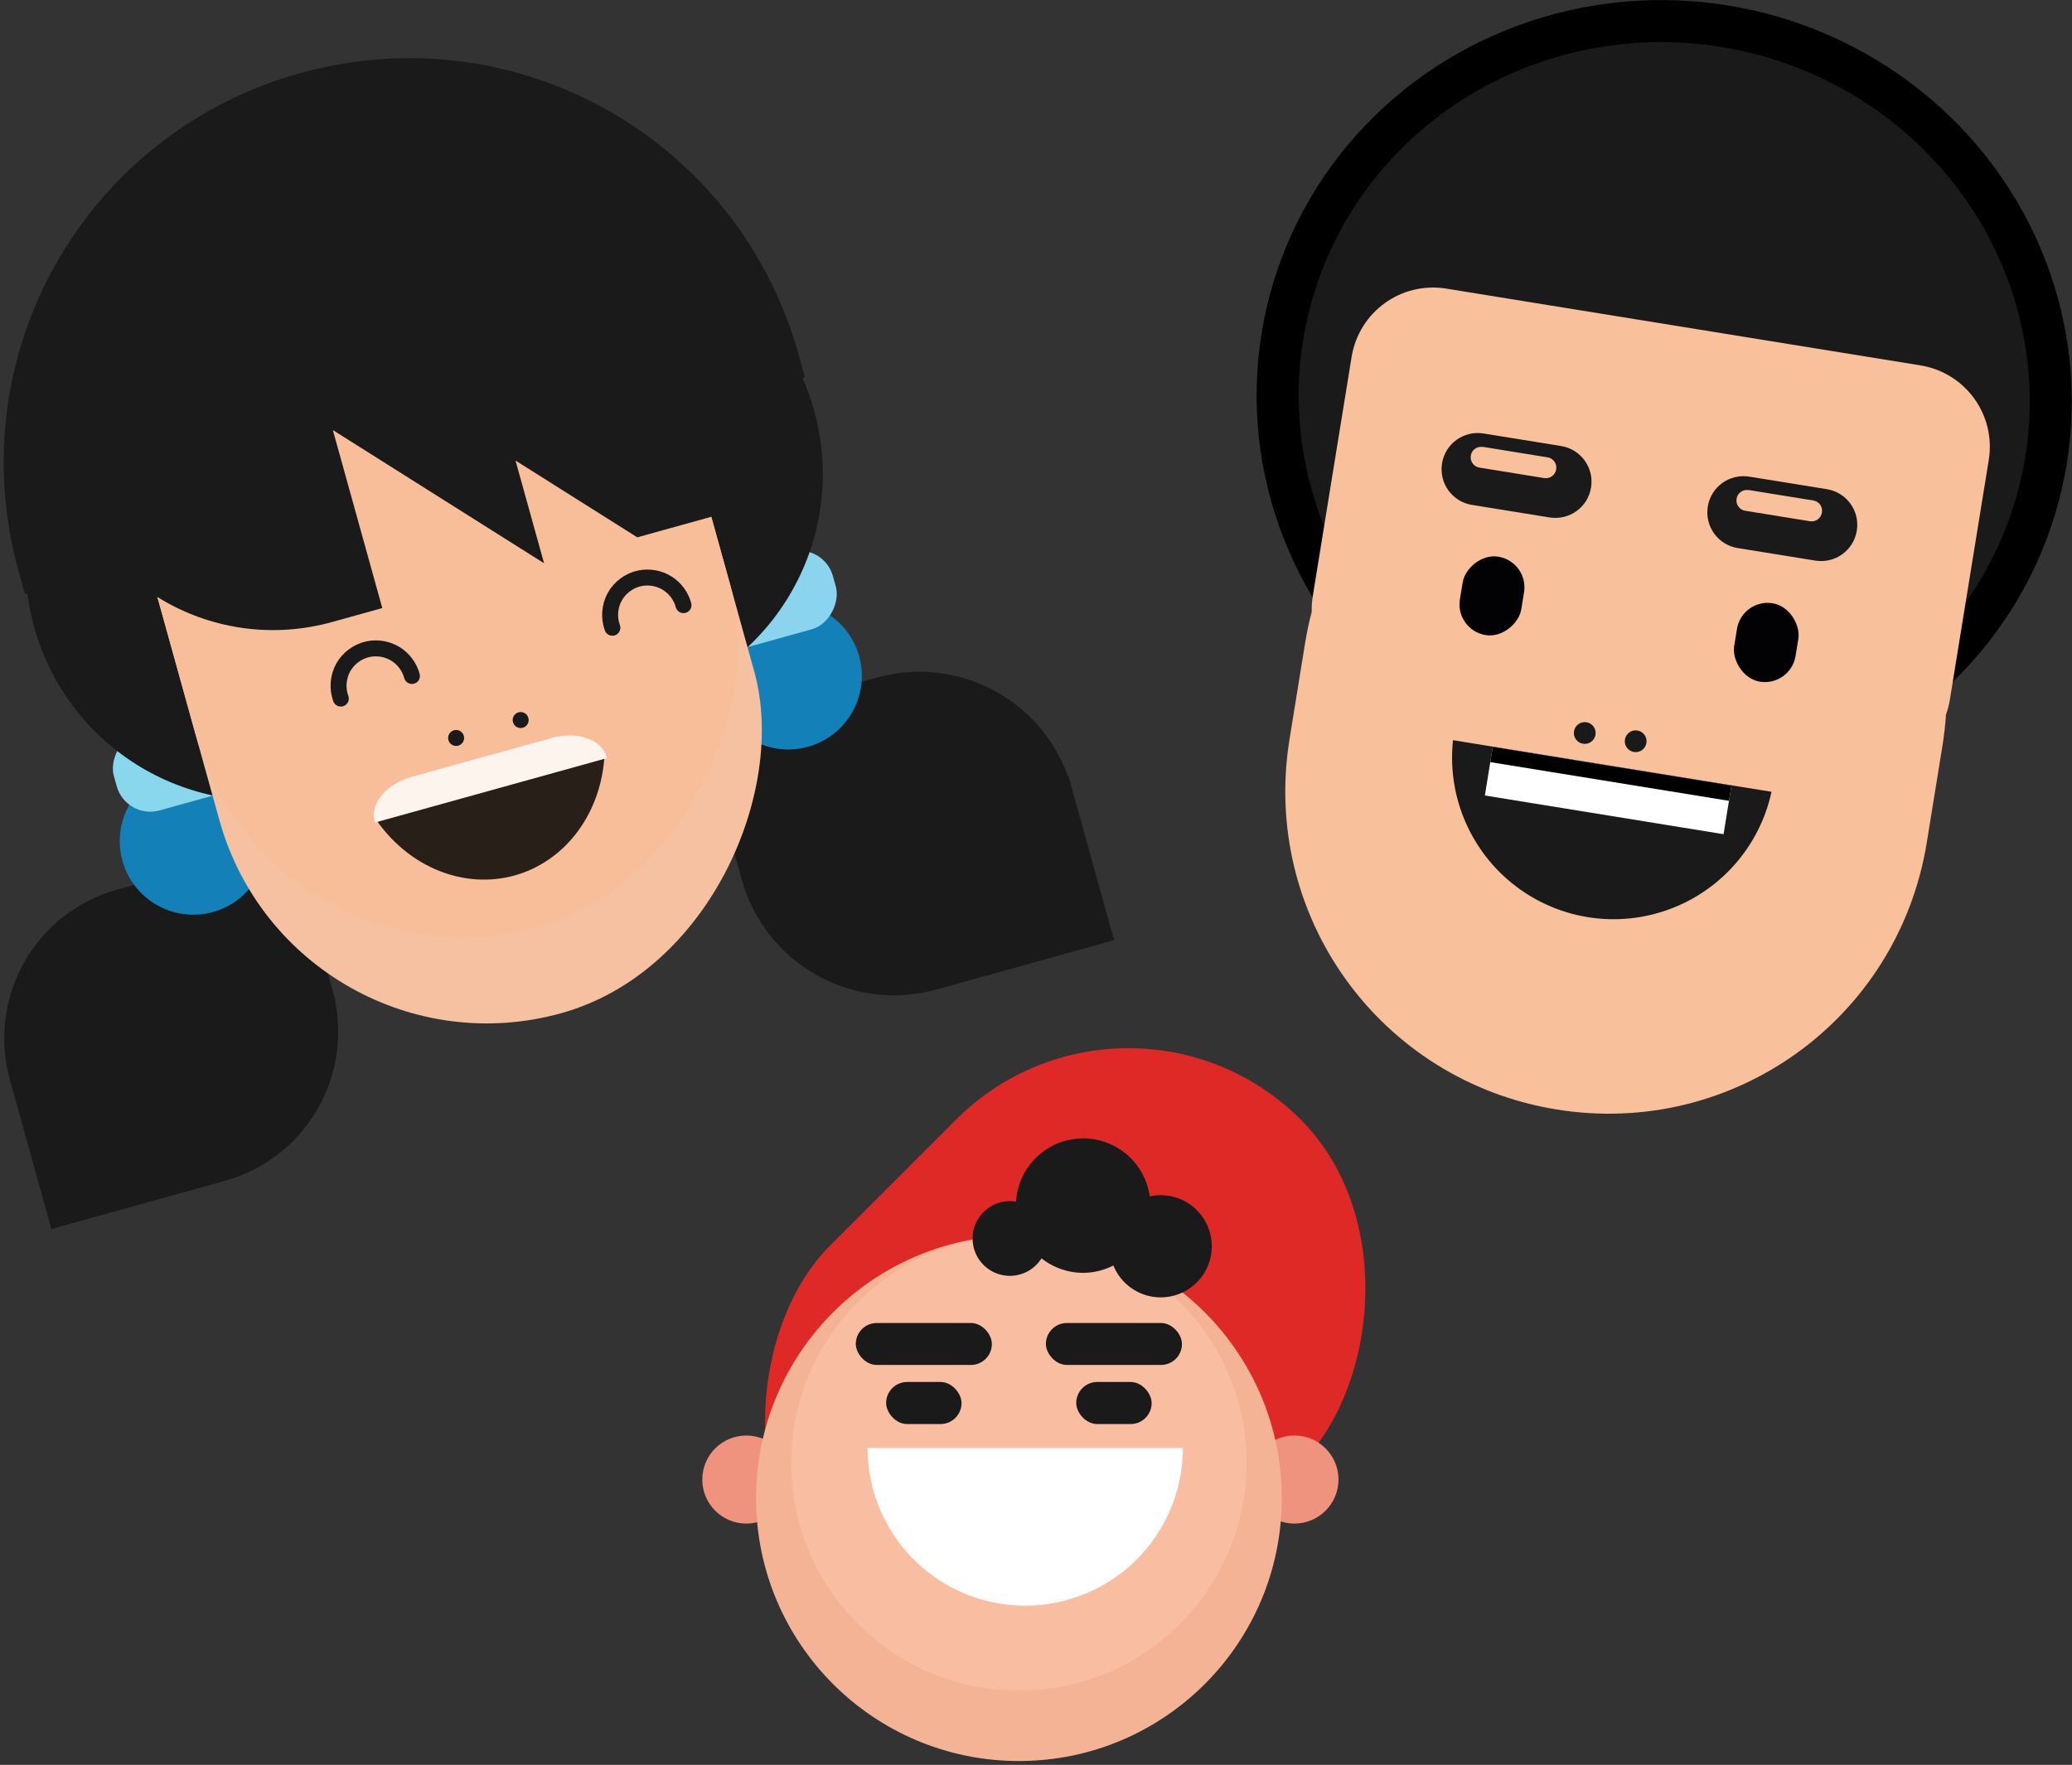
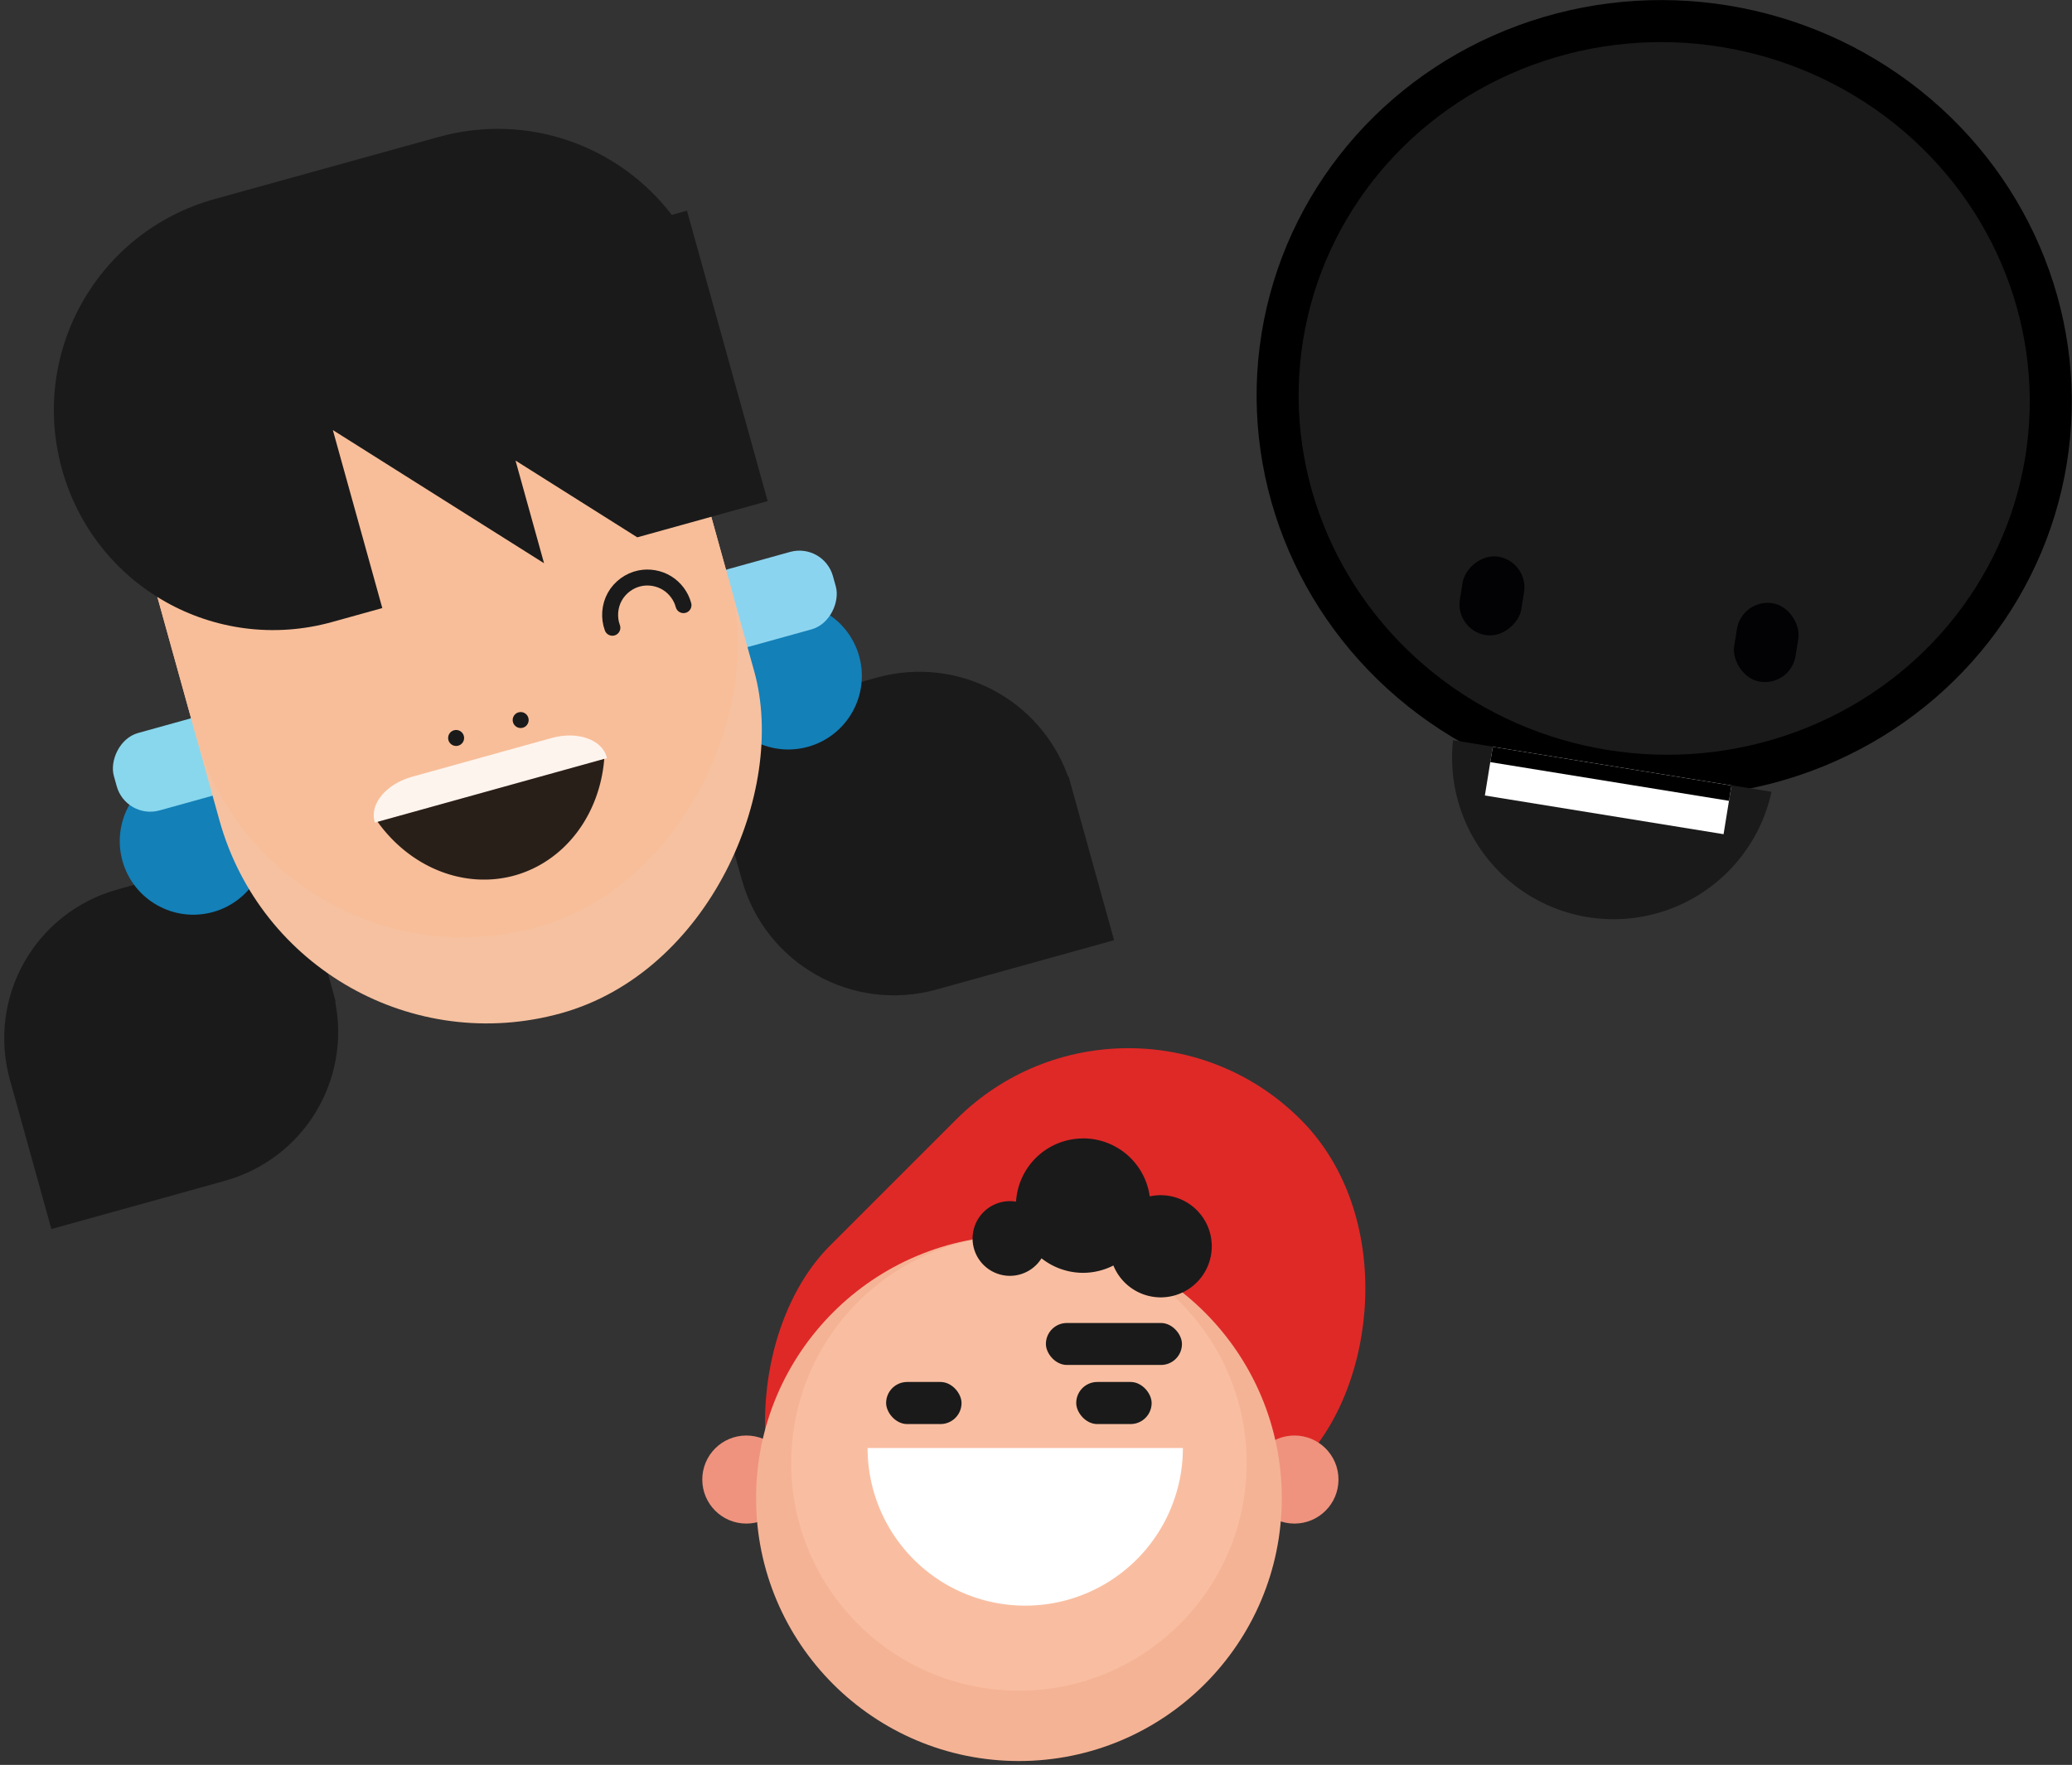
<svg xmlns="http://www.w3.org/2000/svg" id="svg1" version="1.1" viewBox="0 0 20.162 17.177" height="17.177mm" width="20.162mm">
  <rect x="0" y="0" width="20.162" height="17.177" fill="#333333" stroke="none" />
  <defs id="defs1">
    
    
  </defs>
  <g transform="translate(-55.298,-168.631)" id="layer1">
    <g transform="matrix(0.63,-0.175,0.175,0.63,154.213,68.98)" id="g1559">
      <path id="path1534" d="m -188.032,124.187 c 1.218,0 2.208,-0.936 2.296,-2.13 l 0.008,-1.5e-4 v -2.476 h -2.304 -0.181 -0.195 c -1.276,0 -2.303,1.027 -2.303,2.303 0,0.009 0,0.016 0,0.026 v 6e-5 2.278 h 2.303 0.102 z" style="fill:#1a1a1a;fill-opacity:1;stroke:none;stroke-width:0.409;stroke-linecap:round;stroke-miterlimit:4;stroke-dasharray:none;stroke-opacity:1" />
      <path style="fill:#1a1a1a;fill-opacity:1;stroke:none;stroke-width:0.418;stroke-linecap:round;stroke-miterlimit:4;stroke-dasharray:none;stroke-opacity:1" d="m -176.679,119.567 c 1.246,0 2.259,0.957 2.349,2.179 l 0.008,1.5e-4 v 2.532 h -2.356 -0.185 -0.2 c -1.305,0 -2.356,-1.051 -2.356,-2.356 0,-0.009 0,-0.017 0,-0.026 v -7e-5 -2.329 h 2.356 0.104 z" id="path1535" />
      <circle transform="scale(-1,1)" r="1.095" cy="119.19" cx="177.941" id="circle1535" style="fill:#1380b8;fill-opacity:1;stroke:none;stroke-width:0.4;stroke-dasharray:none" />
      <circle transform="scale(-1,1)" style="fill:#1380b8;fill-opacity:1;stroke:none;stroke-width:0.4;stroke-dasharray:none" id="circle1536" cx="187.13" cy="119.19" r="1.095" />
      <rect transform="scale(-1,1)" ry="0.518" y="117.419" x="186.017" height="1.196" width="1.993" id="rect1536" style="fill:#88d7ed;fill-opacity:1;stroke:none;stroke-width:0.4;stroke-linecap:round;stroke-miterlimit:4;stroke-dasharray:none;stroke-opacity:1" />
      <rect transform="scale(-1,1)" style="fill:#8bd4f0;fill-opacity:1;stroke:none;stroke-width:0.4;stroke-linecap:round;stroke-miterlimit:4;stroke-dasharray:none;stroke-opacity:1" id="rect1538" width="1.993" height="1.196" x="176.903" y="117.419" ry="0.518" />
-       <path style="fill:#1a1a1a;fill-opacity:1;stroke-width:0.046" d="m -182.537,108.601 c 3.337,0 6.024,2.687 6.024,6.024 v 0.35 h -0.037 c 0.025,0.166 0.037,0.335 0.037,0.507 0,1.957 -1.575,3.532 -3.532,3.532 h -4.983 c -1.957,0 -3.532,-1.575 -3.532,-3.532 0,-0.172 0.014,-0.341 0.036,-0.507 h -0.036 v -0.35 c 0,-3.337 2.687,-6.024 6.024,-6.024 z" id="path1538" />
      <rect transform="scale(-1,1)" style="fill:#f6c1a0;fill-opacity:1;stroke:none;stroke-width:0.631;stroke-dasharray:none" id="rect1540" width="8.262" height="12.127" x="178.411" y="110.996" ry="4.131" />
      <rect transform="scale(-1,1)" ry="4.131" y="110.996" x="178.411" height="10.796" width="8.262" id="rect1542" style="fill:#f8be99;fill-opacity:1;stroke-width:0.029" />
      <path style="fill:#1a1a1a;fill-opacity:1;stroke-width:0.025" d="m -180.807,110.068 c 1.378,0 2.55,0.845 3.032,2.046 h 0.235 v 1.22 3.267 h -2.014 l -0.72,-0.793 -0.72,-0.793 v 1.586 l -1.199,-1.32 -1.299,-1.431 v 2.75 h -0.773 c -1.81,0 -3.267,-1.457 -3.267,-3.267 0,-1.81 1.457,-3.267 3.267,-3.267 z" id="path1542" />
      <path style="opacity:0.834;fill:#ffffff;fill-opacity:1;stroke:none;stroke-width:0.243;stroke-dasharray:none" d="m -181.582,119.138 c 0.396,0 0.714,0.219 0.714,0.491 0,0.005 -0.002,0.014 -0.002,0.019 h -3.581 c 0,-0.005 -0.002,-0.014 -0.002,-0.019 0,-0.272 0.319,-0.491 0.714,-0.491 z" id="path1543" />
      <path style="opacity:0.834;fill:#000000;fill-opacity:1;stroke:none;stroke-width:0.237;stroke-dasharray:none" d="m -180.91,119.647 a 1.894,2.121 0 0 1 -1.75,1.315 1.894,2.121 0 0 1 -1.751,-1.315 z" id="path1545" />
      <circle transform="scale(-1,1)" r="0.119" cy="118.757" cx="182.951" id="circle1545" style="fill:#1a1a1a;fill-opacity:1;stroke-width:0.002" />
      <circle transform="scale(-1,1)" style="fill:#1a1a1a;fill-opacity:1;stroke-width:0.002" id="circle1546" cx="181.954" cy="118.757" r="0.119" />
      <path transform="matrix(-0.174,0,0,0.174,-464.972,103.466)" style="fill:none;stroke:#1a1a1a;stroke-width:1.365;stroke-linecap:round;stroke-linejoin:miter;stroke-miterlimit:4;stroke-dasharray:none;stroke-opacity:1" d="m -1642.589,82.136 c -0.01,-0.804 0.304,-1.607 0.851,-2.197 0.547,-0.59 1.323,-0.961 2.126,-1.016 0.914,-0.063 1.849,0.291 2.492,0.944 0.643,0.652 0.985,1.592 0.909,2.505" id="path1546" />
-       <path transform="matrix(-0.174,0,0,0.174,-464.972,103.466)" id="path1547" d="m -1618.588,81.758 c -0.01,-0.804 0.304,-1.607 0.851,-2.197 0.547,-0.59 1.323,-0.961 2.126,-1.016 0.914,-0.063 1.849,0.291 2.492,0.944 0.643,0.652 0.985,1.592 0.909,2.505" style="fill:none;stroke:#1a1a1a;stroke-width:1.365;stroke-linecap:round;stroke-linejoin:miter;stroke-miterlimit:4;stroke-dasharray:none;stroke-opacity:1" />
    </g>
    <g transform="matrix(0.472,0,0,0.472,147.381,112.405)" id="g1558">
      <circle r="0.908" cy="149.631" cx="-179.705" id="path578-5" style="fill:#ef937e;fill-opacity:1;stroke:none;stroke-width:0.404;stroke-linecap:round;stroke-linejoin:round;stroke-dasharray:none;stroke-dashoffset:0;stroke-opacity:1" />
      <rect transform="rotate(45)" ry="5.021" y="219.546" x="-23.456" height="13.726" width="10.042" id="rect578-8" style="fill:#df2927;fill-opacity:1;stroke:none;stroke-width:0.404;stroke-linecap:round;stroke-linejoin:round;stroke-dasharray:none;stroke-dashoffset:0;stroke-opacity:1" />
      <circle r="0.908" cy="149.631" cx="-168.405" id="circle578-8" style="fill:#ef937e;fill-opacity:1;stroke:none;stroke-width:0.404;stroke-linecap:round;stroke-linejoin:round;stroke-dasharray:none;stroke-dashoffset:0;stroke-opacity:1" />
      <circle r="5.419" cy="150.016" cx="-174.085" id="path574-9" style="fill:#f5b395;fill-opacity:1;stroke:none;stroke-width:0.6;stroke-linecap:round;stroke-linejoin:round;stroke-dasharray:none;stroke-dashoffset:0;stroke-opacity:1" />
      <circle r="4.693" cy="149.29" cx="-174.085" id="circle1558" style="fill:#f9bea1;fill-opacity:1;stroke:none;stroke-width:0.52;stroke-linecap:round;stroke-linejoin:round;stroke-dasharray:none;stroke-dashoffset:0;stroke-opacity:1" />
      <path d="m -177.205,148.981 a 3.25,3.25 0 0 0 3.25,3.25 3.25,3.25 0 0 0 3.25,-3.25 z" style="fill:#ffffff;fill-opacity:1;stroke:none;stroke-width:0.422;stroke-linecap:round;stroke-linejoin:round;stroke-dasharray:none;stroke-dashoffset:0;stroke-opacity:1" id="circle574-4" />
      <g style="fill:#1a1a1a" transform="translate(79.992,-31.065)" id="g577-7">
-         <rect ry="0.432" y="177.468" x="-257.44" height="0.865" width="2.805" id="rect574-0" style="opacity:1;fill:#1a1a1a;fill-opacity:1;stroke:none;stroke-width:1.514;stroke-linecap:round;stroke-linejoin:round;stroke-dasharray:3.028, 3.028;stroke-dashoffset:0;stroke-opacity:1" />
        <rect ry="0.432" y="177.468" x="-253.521" height="0.865" width="2.805" id="rect575-4" style="opacity:1;fill:#1a1a1a;fill-opacity:1;stroke:none;stroke-width:1.514;stroke-linecap:round;stroke-linejoin:round;stroke-dasharray:3.028, 3.028;stroke-dashoffset:0;stroke-opacity:1" />
        <rect ry="0.434" y="178.684" x="-256.815" height="0.868" width="1.555" id="rect576-0" style="opacity:1;fill:#1a1a1a;fill-opacity:1;stroke:none;stroke-width:1.129;stroke-linecap:round;stroke-linejoin:round;stroke-dasharray:2.259, 2.259;stroke-dashoffset:0;stroke-opacity:1" />
        <rect ry="0.434" y="178.684" x="-252.896" height="0.868" width="1.555" id="rect577-6" style="opacity:1;fill:#1a1a1a;fill-opacity:1;stroke:none;stroke-width:1.129;stroke-linecap:round;stroke-linejoin:round;stroke-dasharray:2.259, 2.259;stroke-dashoffset:0;stroke-opacity:1" />
      </g>
      <path d="m -172.761,142.752 a 1.231,1.231 0 0 0 -1.231,1.231 1.231,1.231 0 0 0 0.009,0.133 0.616,0.616 0 0 0 -0.287,-0.071 0.616,0.616 0 0 0 -0.616,0.616 0.616,0.616 0 0 0 0.616,0.615 0.616,0.616 0 0 0 0.596,-0.469 1.231,1.231 0 0 0 0.913,0.407 1.231,1.231 0 0 0 0.715,-0.233 0.899,0.899 0 0 0 0.883,0.739 0.899,0.899 0 0 0 0.899,-0.899 0.899,0.899 0 0 0 -0.899,-0.899 0.899,0.899 0 0 0 -0.369,0.08 1.231,1.231 0 0 0 0.002,-0.02 1.231,1.231 0 0 0 -1.231,-1.231 z" style="fill:#1a1a1a;fill-opacity:1;stroke:#1a1a1a;stroke-width:0.309;stroke-linecap:round;stroke-linejoin:round;stroke-dasharray:none;stroke-dashoffset:0;stroke-opacity:1" id="path577-5" />
    </g>
    <ellipse transform="rotate(9.209)" ry="3.67" rx="3.764" cy="158.844" cx="98.178" id="ellipse1550" style="fill:#1a1a1a;fill-opacity:1;stroke:#000000;stroke-width:0.409;stroke-dasharray:none" />
-     <path d="m 69.372,171.44 c -0.439,-0.071 -0.85,0.225 -0.922,0.665 l -0.378,2.329 c -0.008,0.051 -0.011,0.102 -0.01,0.151 -0.025,0.096 -0.046,0.195 -0.063,0.295 l -0.153,0.946 c -0.278,1.718 0.88,3.324 2.598,3.603 1.718,0.278 3.324,-0.88 3.603,-2.598 l 0.153,-0.946 c 0.016,-0.1 0.027,-0.2 0.034,-0.3 0.017,-0.047 0.03,-0.096 0.038,-0.147 l 0.378,-2.329 c 0.071,-0.439 -0.225,-0.85 -0.665,-0.922 z" style="fill:#f8c09b;fill-opacity:1;stroke:none;stroke-width:0.391;stroke-dasharray:none" id="path1550" />
    <rect transform="rotate(9.209)" style="fill:#020204;fill-opacity:1;stroke-width:0.067" id="rect1550" width="0.605" height="0.773" x="99.236" y="160.643" ry="0.302" />
    <rect transform="matrix(-0.987,-0.16,-0.16,0.987,0,0)" ry="0.302" y="160.643" x="-97.142" height="0.773" width="0.605" id="rect1552" style="fill:#020204;fill-opacity:1;stroke-width:0.067" />
    <path d="m 72.32,173.27 c -0.193,-0.031 -0.373,0.099 -0.404,0.291 -0.031,0.193 0.099,0.373 0.291,0.404 l 0.755,0.122 c 0.193,0.031 0.373,-0.099 0.404,-0.291 0.031,-0.193 -0.099,-0.373 -0.291,-0.404 z m -0.007,0.13 0.63,0.102 c 0.056,0.009 0.093,0.061 0.084,0.117 -0.009,0.056 -0.061,0.094 -0.117,0.085 l -0.63,-0.102 c -0.056,-0.009 -0.093,-0.061 -0.084,-0.117 0.009,-0.056 0.061,-0.093 0.117,-0.084 z" style="fill:#1a1a1a;fill-opacity:1;stroke-width:0.084" id="path1552" />
    <rect transform="rotate(9.209)" ry="0.358" y="159.654" x="98.868" height="0.715" width="1.355" id="rect1554" style="opacity:0;fill:#000000;fill-opacity:1;stroke-width:0.081" />
    <circle transform="rotate(9.209)" r="0.106" cy="162.182" cx="97.936" id="circle1554" style="fill:#1a1a1a;fill-opacity:1;stroke:none;stroke-width:0.091" />
    <circle transform="rotate(9.209)" style="fill:#1a1a1a;fill-opacity:1;stroke:none;stroke-width:0.091" id="circle1555" cx="98.438" cy="162.182" r="0.106" />
    <path id="path1555" d="m 70.747,177.557 a 1.573,1.573 0 0 1 -1.31,-1.722 l 3.099,0.502 a 1.573,1.573 0 0 1 -1.789,1.22 z" style="fill:#1a1a1a;fill-opacity:1;stroke:none;stroke-width:0.031" />
    <rect transform="rotate(9.209)" style="fill:#ffffff;fill-opacity:1;stroke:none;stroke-width:0.072" id="rect1556" width="2.353" height="0.48" x="97.074" y="162.458" ry="0" />
    <rect transform="rotate(9.209)" ry="0" y="162.458" x="97.074" height="0.151" width="2.353" id="rect1558" style="fill:#000000;fill-opacity:1;stroke:none;stroke-width:0.04" />
    <path d="m 69.734,172.85 c -0.193,-0.031 -0.373,0.099 -0.404,0.291 -0.031,0.193 0.099,0.373 0.291,0.404 l 0.755,0.122 c 0.193,0.031 0.373,-0.099 0.404,-0.291 0.031,-0.193 -0.099,-0.373 -0.291,-0.404 z m -0.007,0.13 0.63,0.102 c 0.056,0.009 0.093,0.061 0.084,0.117 -0.009,0.056 -0.061,0.094 -0.117,0.085 l -0.63,-0.102 c -0.056,-0.009 -0.093,-0.061 -0.084,-0.117 0.009,-0.056 0.061,-0.093 0.117,-0.084 z" style="fill:#1a1a1a;fill-opacity:1;stroke-width:0.084" id="path1558" />
  </g>
</svg>